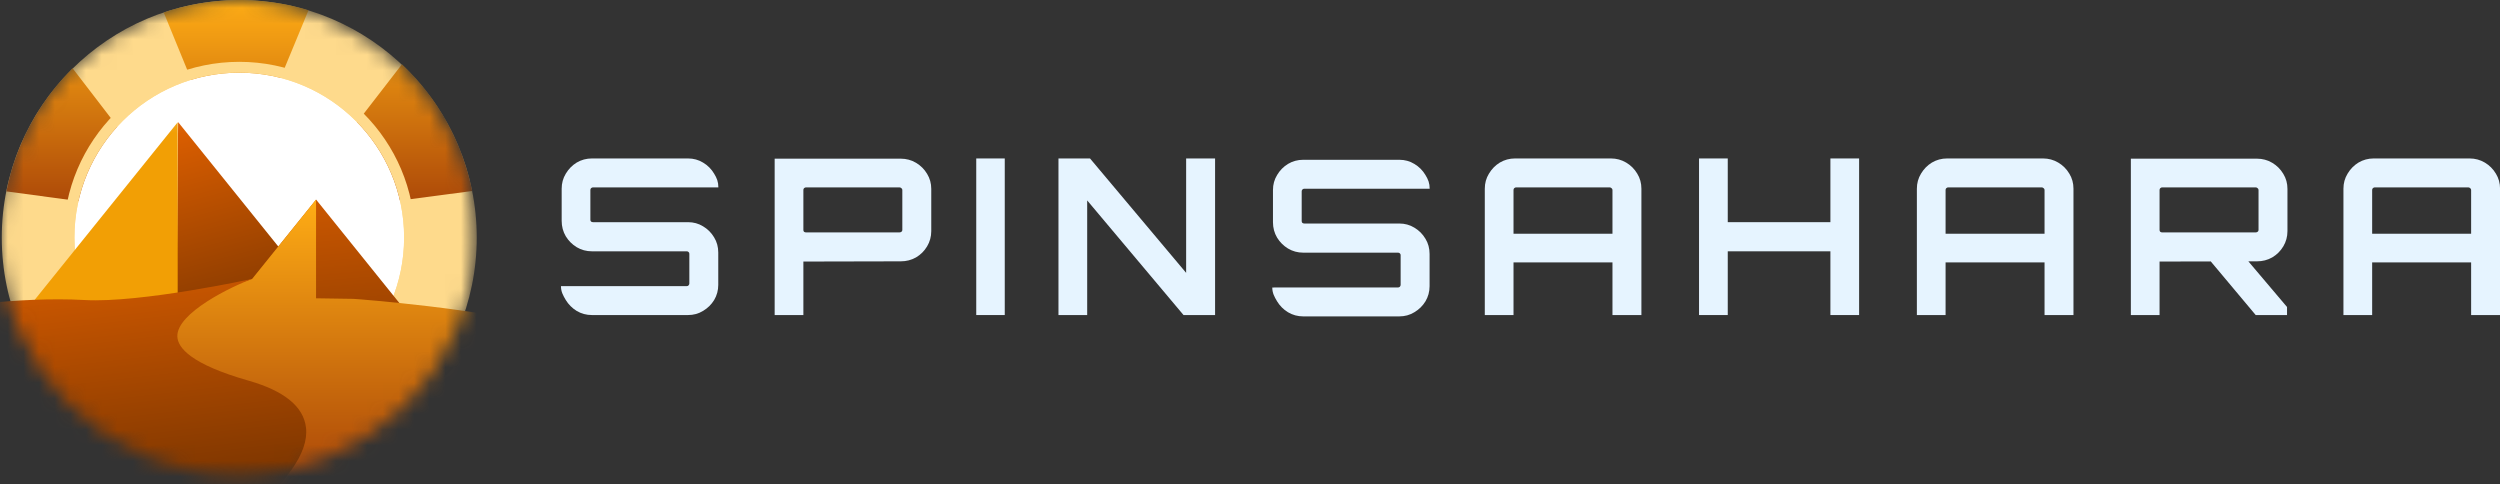
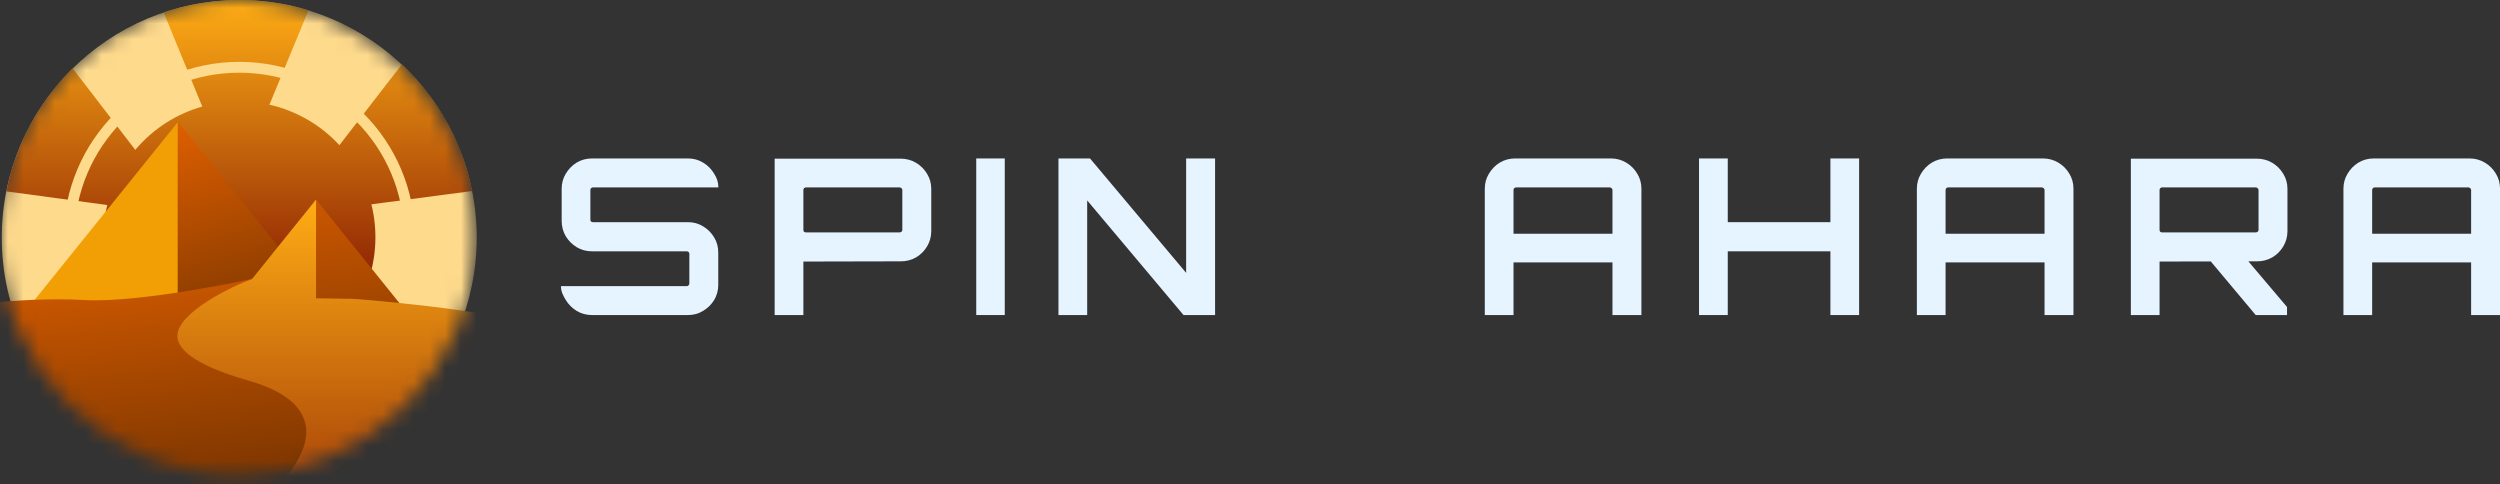
<svg xmlns="http://www.w3.org/2000/svg" width="160" height="31" viewBox="0 0 160 31" fill="none">
  <rect x="0" y="0" width="160" height="31" fill="#333333" stroke="none" />
  <mask id="mask0_19045_1790" style="mask-type:luminance" maskUnits="userSpaceOnUse" x="0" y="0" width="31" height="31">
    <path d="M30.399 15.2C30.399 6.819 23.58 0 15.2 0C6.819 0 0 6.819 0 15.2C0 23.58 6.819 30.399 15.2 30.399C23.58 30.399 30.399 23.58 30.399 15.2Z" fill="white" />
  </mask>
  <g mask="url(#mask0_19045_1790)">
    <path d="M30.512 15.206C30.512 6.825 23.694 0.007 15.313 0.007C6.932 0.007 0.113 6.825 0.113 15.206C0.113 23.587 6.932 30.406 15.313 30.406C23.694 30.406 30.512 23.587 30.512 15.206Z" fill="#FEDA8C" />
    <path d="M7.12 18.092C6.562 16.514 6.456 14.787 6.866 13.121L0.41 12.249C0.735 10.596 1.339 8.973 2.245 7.445C2.925 6.298 3.737 5.267 4.649 4.373L8.659 9.593C9.8 8.229 11.304 7.285 12.945 6.819L10.477 0.796C13.428 -0.196 16.674 -0.282 19.746 0.653L17.243 6.7C18.107 6.894 18.957 7.227 19.761 7.703C20.506 8.146 21.163 8.682 21.721 9.292L25.725 4.114C28.072 6.313 29.606 9.171 30.219 12.224L23.768 13.077C24.181 14.731 24.108 16.514 23.491 18.184" fill="url(#paint0_linear_19045_1790)" />
-     <path d="M15.312 25.751C21.139 25.751 25.863 21.028 25.863 15.201C25.863 9.374 21.139 4.65 15.312 4.65C9.485 4.65 4.762 9.374 4.762 15.201C4.762 21.028 9.485 25.751 15.312 25.751Z" fill="white" />
    <path d="M15.314 4.652C21.141 4.652 25.864 9.375 25.864 15.202C25.864 21.029 21.141 25.752 15.314 25.752C9.487 25.752 4.763 21.029 4.763 15.202C4.763 9.375 9.487 4.652 15.314 4.652ZM15.314 3.957C9.114 3.957 4.07 9.001 4.07 15.2C4.07 21.4 9.114 26.444 15.314 26.444C21.514 26.444 26.557 21.4 26.557 15.2C26.557 9.001 21.514 3.957 15.314 3.957Z" fill="#FEDA8C" />
    <mask id="mask1_19045_1790" style="mask-type:luminance" maskUnits="userSpaceOnUse" x="1" y="6" width="29" height="26">
      <path d="M15.439 31.954C23.335 31.954 29.737 26.256 29.737 19.226C29.737 12.196 23.335 6.497 15.439 6.497C7.542 6.497 1.141 12.196 1.141 19.226C1.141 26.256 7.542 31.954 15.439 31.954Z" fill="white" />
    </mask>
    <g mask="url(#mask1_19045_1790)">
      <path d="M11.145 37.167H35.038L11.398 7.812" fill="url(#paint1_linear_19045_1790)" />
      <path d="M11.372 7.824V37.179H-12.27L11.372 7.824Z" fill="#F29F05" />
      <path d="M20.23 12.774L4.215 32.661H36.243L20.23 12.774Z" fill="url(#paint2_linear_19045_1790)" />
    </g>
    <path d="M20.227 19.091C22.54 19.126 22.427 19.127 22.613 19.127C22.811 19.127 31.364 19.81 34.23 20.847L24.371 34.606L14.905 37.377L11.402 35.794L13.869 33.957L15.429 32.661H4.211L12.026 22.956L11.403 22.496L11.145 20.894L11.572 19.827L13.822 18.584L16.141 17.848L20.227 12.774V19.091Z" fill="url(#paint3_linear_19045_1790)" />
    <path d="M19.583 27.363C19.43 26.024 18.192 25.013 15.905 24.361C12.186 23.301 11.375 22.241 11.35 21.538C11.296 20.022 14.857 18.317 16.148 17.847C16.148 17.847 9.008 19.403 5.427 19.202C1.074 18.958 -3.602 19.767 -3.602 19.767L-1.396 28.72C-1.396 28.72 6.371 37.277 6.445 37.429C6.511 37.561 9.733 36.337 10.538 36.028L10.716 36.35C10.739 36.337 13.041 35.063 15.261 33.356C18.316 31.011 19.771 28.994 19.584 27.362L19.583 27.363Z" fill="url(#paint4_linear_19045_1790)" />
  </g>
  <path d="M149.98 20.163V12.075C149.98 11.723 150.069 11.403 150.245 11.115C150.421 10.818 150.653 10.581 150.941 10.405C151.238 10.229 151.563 10.141 151.915 10.141H158.054C158.407 10.141 158.732 10.229 159.029 10.405C159.325 10.581 159.562 10.818 159.738 11.115C159.915 11.403 160.003 11.723 160.003 12.075V20.163H158.152V16.794H151.818V20.163H149.98ZM151.818 14.957H158.152V12.159C158.152 12.113 158.133 12.075 158.096 12.048C158.059 12.011 158.017 11.992 157.971 11.992H151.985C151.939 11.992 151.897 12.011 151.86 12.048C151.832 12.075 151.818 12.113 151.818 12.159V14.957Z" fill="#E6F4FF" />
  <path d="M144.365 20.163L141.344 16.558H143.753L146.37 19.648V20.163H144.365ZM136.375 20.163V10.155H144.449C144.801 10.155 145.126 10.243 145.423 10.419C145.72 10.596 145.957 10.832 146.133 11.129C146.309 11.417 146.397 11.737 146.397 12.09V14.79C146.397 15.143 146.309 15.468 146.133 15.765C145.957 16.062 145.72 16.298 145.423 16.474C145.126 16.642 144.801 16.725 144.449 16.725L138.212 16.739V20.163H136.375ZM138.379 14.874H144.365C144.412 14.874 144.453 14.86 144.49 14.832C144.528 14.804 144.546 14.767 144.546 14.721V12.159C144.546 12.113 144.528 12.076 144.49 12.048C144.453 12.011 144.412 11.992 144.365 11.992H138.379C138.333 11.992 138.291 12.011 138.254 12.048C138.226 12.076 138.212 12.113 138.212 12.159V14.721C138.212 14.767 138.226 14.804 138.254 14.832C138.291 14.86 138.333 14.874 138.379 14.874Z" fill="#E6F4FF" />
  <path d="M122.68 20.163V12.075C122.68 11.723 122.768 11.403 122.944 11.115C123.12 10.818 123.352 10.581 123.64 10.405C123.937 10.229 124.262 10.141 124.615 10.141H130.753C131.106 10.141 131.431 10.229 131.728 10.405C132.025 10.581 132.261 10.818 132.438 11.115C132.614 11.403 132.702 11.723 132.702 12.075V20.163H130.851V16.794H124.517V20.163H122.68ZM124.517 14.957H130.851V12.159C130.851 12.113 130.832 12.075 130.795 12.048C130.758 12.011 130.716 11.992 130.67 11.992H124.684C124.638 11.992 124.596 12.011 124.559 12.048C124.531 12.075 124.517 12.113 124.517 12.159V14.957Z" fill="#E6F4FF" />
  <path d="M108.738 20.163V10.141H110.576V14.219H117.146V10.141H118.983V20.163H117.146V16.084H110.576V20.163H108.738Z" fill="#E6F4FF" />
  <path d="M95.027 20.163V12.075C95.027 11.723 95.115 11.403 95.292 11.115C95.468 10.818 95.7 10.581 95.988 10.405C96.285 10.229 96.61 10.141 96.962 10.141H103.101C103.454 10.141 103.778 10.229 104.075 10.405C104.372 10.581 104.609 10.818 104.785 11.115C104.962 11.403 105.05 11.723 105.05 12.075V20.163H103.198V16.794H96.865V20.163H95.027ZM96.865 14.957H103.198V12.159C103.198 12.113 103.18 12.075 103.143 12.048C103.106 12.011 103.064 11.992 103.017 11.992H97.032C96.985 11.992 96.944 12.011 96.907 12.048C96.879 12.075 96.865 12.113 96.865 12.159V14.957Z" fill="#E6F4FF" />
  <path d="M67.742 20.163V10.141H69.761L75.913 17.463V10.141H77.765V20.163H75.746L69.58 12.827V20.163H67.742Z" fill="#E6F4FF" />
  <path d="M62.48 20.163V10.141H64.304V20.163H62.48Z" fill="#E6F4FF" />
  <path d="M49.578 20.163V10.155H57.652C58.004 10.155 58.329 10.243 58.626 10.419C58.923 10.596 59.16 10.832 59.336 11.129C59.512 11.417 59.601 11.737 59.601 12.09V14.79C59.601 15.143 59.512 15.468 59.336 15.765C59.16 16.062 58.923 16.298 58.626 16.474C58.329 16.642 58.004 16.725 57.652 16.725L51.416 16.739V20.163H49.578ZM51.583 14.874H57.568C57.615 14.874 57.656 14.86 57.694 14.832C57.731 14.804 57.749 14.767 57.749 14.721V12.159C57.749 12.113 57.731 12.076 57.694 12.048C57.656 12.011 57.615 11.992 57.568 11.992H51.583C51.536 11.992 51.495 12.011 51.457 12.048C51.429 12.076 51.416 12.113 51.416 12.159V14.721C51.416 14.767 51.429 14.804 51.457 14.832C51.495 14.86 51.536 14.874 51.583 14.874Z" fill="#E6F4FF" />
  <path d="M37.882 20.163C37.529 20.163 37.204 20.075 36.907 19.899C36.62 19.722 36.388 19.49 36.211 19.203C36.035 18.906 35.902 18.667 35.902 18.314H36.018L37.846 18.313C37.875 18.315 37.905 18.313 37.934 18.312H43.951C43.997 18.312 44.035 18.298 44.062 18.27C44.099 18.233 44.118 18.191 44.118 18.145V16.238C44.118 16.191 44.099 16.154 44.062 16.126C44.035 16.098 43.997 16.084 43.951 16.084H37.882C37.529 16.084 37.204 15.996 36.907 15.82C36.62 15.644 36.388 15.412 36.211 15.124C36.035 14.827 35.947 14.498 35.947 14.136V12.075C35.947 11.723 36.035 11.403 36.211 11.115C36.388 10.818 36.62 10.581 36.907 10.405C37.204 10.229 37.529 10.141 37.882 10.141H44.035C44.387 10.141 44.707 10.229 44.995 10.405C45.292 10.581 45.529 10.818 45.705 11.115C45.881 11.403 45.975 11.639 45.975 11.992H44.118H43.99H37.951C37.905 11.992 37.863 12.011 37.826 12.048C37.798 12.075 37.784 12.113 37.784 12.159V14.066C37.784 14.113 37.798 14.15 37.826 14.178C37.863 14.205 37.905 14.219 37.951 14.219H44.035C44.387 14.219 44.707 14.307 44.995 14.484C45.292 14.66 45.529 14.897 45.705 15.194C45.881 15.481 45.969 15.806 45.969 16.168V18.228C45.969 18.581 45.881 18.906 45.705 19.203C45.529 19.49 45.292 19.722 44.995 19.899C44.707 20.075 44.387 20.163 44.035 20.163H37.882Z" fill="#E6F4FF" />
-   <path d="M83.405 20.249C83.053 20.249 82.728 20.16 82.431 19.984C82.143 19.808 81.911 19.576 81.735 19.288C81.558 18.991 81.426 18.753 81.426 18.4H81.541L83.37 18.399C83.399 18.401 83.428 18.398 83.457 18.397H89.474C89.521 18.397 89.558 18.383 89.586 18.355C89.623 18.318 89.641 18.276 89.641 18.23V16.323C89.641 16.277 89.623 16.24 89.586 16.212C89.558 16.184 89.521 16.17 89.474 16.17H83.405C83.053 16.17 82.728 16.082 82.431 15.905C82.143 15.729 81.911 15.497 81.735 15.21C81.558 14.912 81.47 14.583 81.47 14.221V12.161C81.47 11.808 81.558 11.488 81.735 11.2C81.911 10.903 82.143 10.667 82.431 10.491C82.728 10.314 83.053 10.226 83.405 10.226H89.558C89.91 10.226 90.231 10.314 90.518 10.491C90.815 10.667 91.052 10.903 91.228 11.2C91.405 11.488 91.499 11.725 91.499 12.077H89.641H89.513H83.475C83.428 12.077 83.387 12.096 83.35 12.133C83.322 12.161 83.308 12.198 83.308 12.245V14.152C83.308 14.198 83.322 14.235 83.35 14.263C83.387 14.291 83.428 14.305 83.475 14.305H89.558C89.91 14.305 90.231 14.393 90.518 14.569C90.815 14.745 91.052 14.982 91.228 15.279C91.405 15.567 91.493 15.892 91.493 16.253V18.314C91.493 18.666 91.405 18.991 91.228 19.288C91.052 19.576 90.815 19.808 90.518 19.984C90.231 20.16 89.91 20.249 89.558 20.249H83.405Z" fill="#E6F4FF" />
  <defs>
    <linearGradient id="paint0_linear_19045_1790" x1="15.315" y1="-0" x2="15.315" y2="18.184" gradientUnits="userSpaceOnUse">
      <stop stop-color="#FFAD15" />
      <stop offset="1" stop-color="#8C2103" />
    </linearGradient>
    <linearGradient id="paint1_linear_19045_1790" x1="15.606" y1="22.245" x2="11.803" y2="7.902" gradientUnits="userSpaceOnUse">
      <stop stop-color="#773300" />
      <stop offset="1" stop-color="#DD5F00" />
    </linearGradient>
    <linearGradient id="paint2_linear_19045_1790" x1="22.05" y1="27.623" x2="20.507" y2="9.432" gradientUnits="userSpaceOnUse">
      <stop stop-color="#773300" />
      <stop offset="1" stop-color="#DD5F00" />
    </linearGradient>
    <linearGradient id="paint3_linear_19045_1790" x1="19.22" y1="12.774" x2="19.22" y2="37.377" gradientUnits="userSpaceOnUse">
      <stop stop-color="#FFAD15" />
      <stop offset="1" stop-color="#8C2103" />
    </linearGradient>
    <linearGradient id="paint4_linear_19045_1790" x1="9.318" y1="32.476" x2="7.263" y2="14.662" gradientUnits="userSpaceOnUse">
      <stop stop-color="#773300" />
      <stop offset="1" stop-color="#DD5F00" />
    </linearGradient>
  </defs>
</svg>